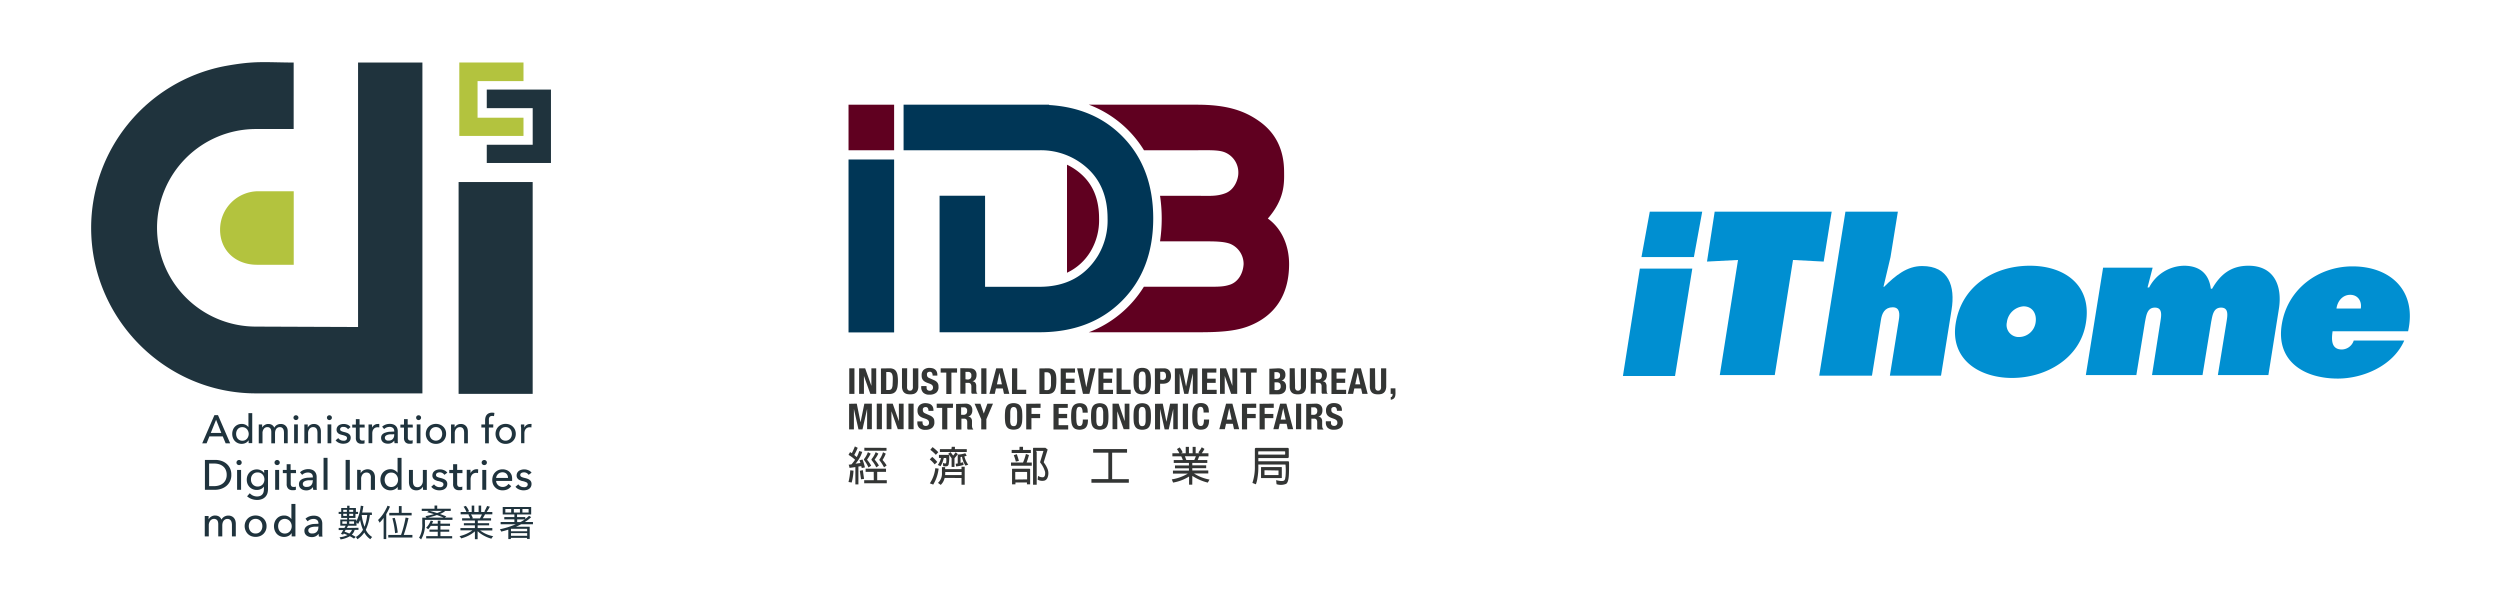
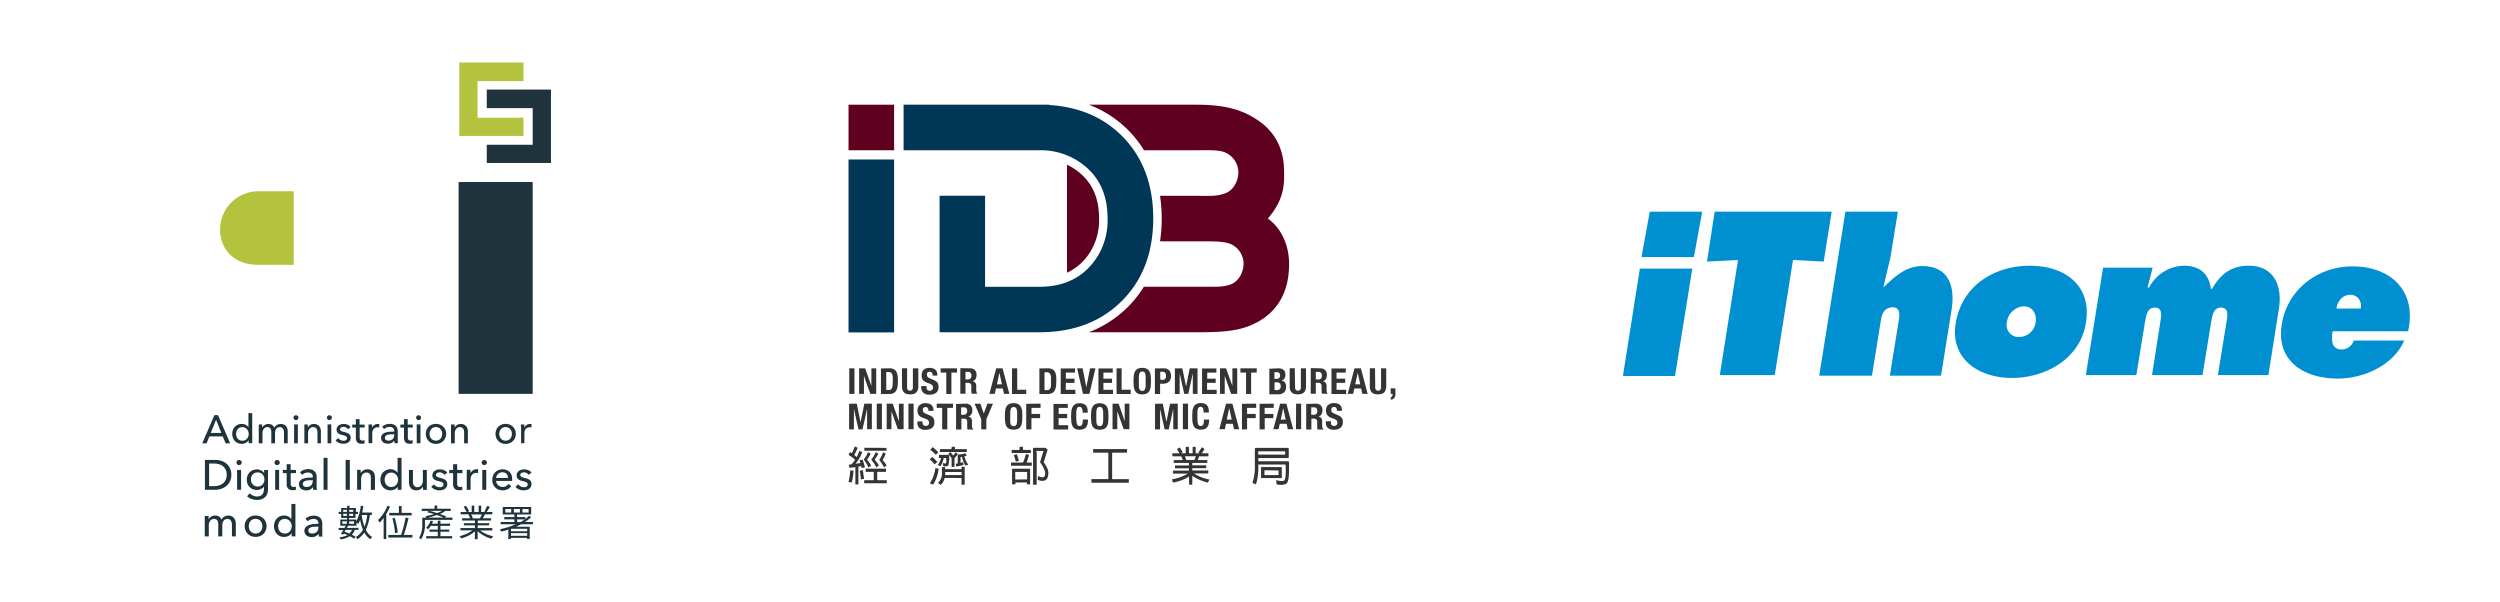
<svg xmlns="http://www.w3.org/2000/svg" id="Layer_1" data-name="Layer 1" viewBox="0 0 782 188.18">
  <rect x="265.42" y="49.89" width="14.26" height="54.09" style="fill:#003656" />
  <path d="M350.94,42.52q-8.82-8.82-22.77-9.67v-.1H282.64V47h42.47a21.54,21.54,0,0,1,14.8,5.42q6.55,5.78,6.54,15.93a21.48,21.48,0,0,1-3,11.62q-6,9.74-18.32,9.74h-17V61.22H293.9v42.71h31.22q16,0,25.8-9.8t9.81-25.82Q360.72,52.31,350.94,42.52Z" style="fill:#003656" />
  <path d="M341.17,78.57a19,19,0,0,0,2.62-10.21c0-6-1.85-10.58-5.64-13.93a18.93,18.93,0,0,0-4.39-2.91V85.31A17,17,0,0,0,341.17,78.57Z" style="fill:#600020" />
  <path d="M396.58,68.36c5.33-6.17,5.13-11,5.08-14.88-.07-6.53-2.51-11.73-7.52-15.38s-10.71-5.35-19.77-5.35H340.6A34.5,34.5,0,0,1,357.84,47h15.33c4.45,0,7.48-.15,9.49.48a6.79,6.79,0,0,1,4.69,6.64c0,2-1.22,5.33-4.17,6.37-2.73,1-5,.76-8.78.76H362.86a48.54,48.54,0,0,1,0,14.24H376c3.79,0,6.7,0,8.78.77A6.82,6.82,0,0,1,389,82.61c-.19,3.31-2,5.69-4.25,6.43s-3.67.66-10,.66H357.8a34.86,34.86,0,0,1-17.22,14.23h34.17c5.91,0,11.23-.21,15.54-1.8,8.76-3.27,12.94-10.18,12.94-19.55C403.22,77,401.05,71.57,396.58,68.36Z" style="fill:#600020" />
  <polygon points="279.68 47 279.68 32.75 279.55 32.75 277.23 32.75 265.42 32.75 265.42 47 279.55 47 279.68 47" style="fill:#600020" />
  <path d="M265.73,146.36a5.36,5.36,0,0,0-.26-1l.88-.11a17.19,17.19,0,0,0,1.12-1.43,10.94,10.94,0,0,0-2.05-1.53l.47-.87a4,4,0,0,1,.56.34,19.07,19.07,0,0,0,.95-2.12c.3.14.61.29.89.44a18.46,18.46,0,0,1-1.08,2.24l.78.66a10.84,10.84,0,0,0,.78-1.9l.94.27a10.29,10.29,0,0,1-2.11,3.69l1.55-.21c-.15-.43-.24-.71-.3-.85l.95-.24a16.32,16.32,0,0,1,.74,2.47l-1,.19c0-.19-.1-.39-.14-.59l-.89.12v5.6h-.95V146.1Zm1.25.86a17.8,17.8,0,0,1-.57,3.71l-1-.16a19.73,19.73,0,0,0,.55-3.66Zm3.3,2.57-.95.13-.38-2.66.94-.2Zm2.07-7.89a12.78,12.78,0,0,1-1.09,1.81.14.14,0,0,0,0,.15,10.18,10.18,0,0,1,1.24,1.81l-.84.55a12,12,0,0,0-1.15-2c-.25-.32-.33-.53-.23-.63a7.51,7.51,0,0,0,1.2-2.16Zm.95,5.69h-2.53v-1h6.38v1h-2.76v2.62h3v.95h-7.07v-.95h3Zm4-7.5V141h-6.93v-.94Zm-2.55,1.81a11.21,11.21,0,0,1-1.13,1.81v.11a10.57,10.57,0,0,1,1.3,1.8l-.82.58a9.64,9.64,0,0,0-1.26-2c-.24-.28-.31-.48-.19-.61a7.79,7.79,0,0,0,1.26-2.16Zm2.31,0a10.54,10.54,0,0,1-.95,1.9c-.05,0-.05.08,0,.15a9.83,9.83,0,0,1,1.23,1.65l-.82.59a12.81,12.81,0,0,0-1.18-1.9c-.25-.29-.33-.49-.23-.6a7.12,7.12,0,0,0,1.09-2.23Z" style="fill:#333534" />
  <path d="M291.6,142.91a10.86,10.86,0,0,1,1.58,1.6l-.82.75a9.75,9.75,0,0,0-1.53-1.55Zm2,3.67a12.09,12.09,0,0,1-1.69,5l-1.06-.39a10.53,10.53,0,0,0,1.71-4.74Zm-1.9-6.72a11.77,11.77,0,0,1,1.79,1.59l-.76.82A12.42,12.42,0,0,0,291,140.7Zm2,3.37v-.95h2.92a.35.35,0,0,1,.29.18v.07a11.34,11.34,0,0,1-.2,2.85,1,1,0,0,1-.37.41,2.47,2.47,0,0,1-1.32,0l-.07-1c.44.19.74.23.87.16a.29.29,0,0,0,.14-.17v-.07a4.06,4.06,0,0,0,0-1.39.13.13,0,0,0-.11-.06h-.64a7.89,7.89,0,0,1-1,2.56l-.86-.37a6.38,6.38,0,0,0,1-2.19Zm1.78,6.26a4.23,4.23,0,0,1-1.22,2.19l-.86-.63a3.93,3.93,0,0,0,1.24-3.16v-1.77h1v.63h5.12V146h1v5.63h-1v-2.11Zm2.22-9.73h1v.72h3.71v.9H294v-.9h3.61Zm3.1,7.88h-5.13v.25c0,.24,0,.47-.05.71h5.17Zm-4.2-5.69.71-.54s.3.38.83,1.09l.34-.41c.24-.32.39-.52.45-.62l.69.58c-.23.3-.58.74-1.06,1.3v2.71h-.9v-2.72a15.89,15.89,0,0,0-1.07-1.38Zm3.93,1s-.07,0-.07.09v1.76l.76-.21.2.82a10.37,10.37,0,0,1-2.34.49l-.15-.84.65-.09v-2.59c0-.12,0-.19.21-.2a8.42,8.42,0,0,0,2.16-.41l.44.79c-.24.08-.47.14-.72.2a7.1,7.1,0,0,0,1.2,2.6l-.88.28a7.41,7.41,0,0,1-1.07-2.75Z" style="fill:#333534" />
  <path d="M320.91,142l.95.33a23.92,23.92,0,0,1-.74,2.36h1.62v1h-6.5v-1H320A18,18,0,0,0,320.91,142Zm-2-2.25H320v1h2.45v.95h-6v-.95h2.43Zm-1.29,11.75h-1.05v-4.7a.15.15,0,0,1,.1-.17H322a.2.2,0,0,1,.23.21v4.65h-1v-.57h-3.59Zm.43-9.43a17.15,17.15,0,0,1,.65,2.11l-.95.2a15,15,0,0,0-.64-2Zm3.23,7.88v-2.19c0-.08-.05-.13-.15-.13h-3.42c-.1,0-.15,0-.14.15V150Zm3-8.66v10.34h-1.14V140.25c0-.13.07-.18.19-.18H327l.71.55-1.18,3.79a.39.39,0,0,0,0,.3,7.92,7.92,0,0,1,1.19,2.1,3.6,3.6,0,0,1-.17,2.84,1.56,1.56,0,0,1-.74.65,2.92,2.92,0,0,1-2.24-.27l.14-1.18a2.43,2.43,0,0,0,1.59.43c.49-.11.69-.66.61-1.64a8.1,8.1,0,0,0-1.45-2.85c-.1-.13-.13-.22-.11-.27l1-3.31v-.16h-2a.15.15,0,0,0-.2,0,.14.14,0,0,0,0,.2Z" style="fill:#333534" />
  <path d="M346.69,141.6h-4.75v-1.13h10.6v1.13h-4.66v8.28h5.22V151H341.4v-1.14h5.29Z" style="fill:#333534" />
  <path d="M372.94,151.6h-1v-2.55a13.55,13.55,0,0,1-5,1.9l-.4-1a13.88,13.88,0,0,0,5-1.8H366.9v-.95h5v-.71h-4.37v-.9h4.37v-.79h-4.75v-.9H370c-.18-.46-.35-.85-.5-1.16h-2.78v-.95h2.19a7.5,7.5,0,0,0-.77-1.31l.85-.53a7.25,7.25,0,0,1,.95,1.55l-.54.29h1.5v-2h1v2h1.16v-2H374v2h1.25l-.4-.29a8.49,8.49,0,0,0,1.05-1.6l.86.52a9.32,9.32,0,0,1-.87,1.37H378v.95h-2.9c-.14.39-.29.78-.46,1.16h3v.9h-4.69v.75h4.34v.9h-4.34v.71h5v.95h-4.46a13.54,13.54,0,0,0,4.85,1.9l-.54.95a15.37,15.37,0,0,1-4.84-2.11Zm.63-7.71c.21-.44.37-.82.5-1.17h-3.44c.15.35.29.73.45,1.17Z" style="fill:#333534" />
  <path d="M393.61,146.34a18.81,18.81,0,0,1-.29,3.26,8.89,8.89,0,0,1-.48,1.89l-1.09-.43a15.43,15.43,0,0,0,.77-5.18v-5.37a.38.38,0,0,1,.32-.42h9.87a.37.37,0,0,1,.42.31.21.21,0,0,1,0,.11v2.34a.39.39,0,0,1-.43.44h-9.09v1h9.2a.89.89,0,0,1,.23,0c.12.08.18.26.18.55,0,1.3,0,2.45-.05,3.45-.06,1.71-.35,2.72-.87,3.06a4.41,4.41,0,0,1-3,.11l-.13-1.27c1.34.34,2.18.37,2.54.08a1.28,1.28,0,0,0,.3-.59c0-.22.08-.44.1-.67a20,20,0,0,0,0-3.63.14.14,0,0,0-.13-.08H393.6Zm0-4.15h8.26A.15.15,0,0,0,402,142v-.64c0-.12-.06-.18-.17-.18h-8.09a.18.18,0,0,0-.17.15v.82Zm7.19,7.35h-6.21a.12.12,0,0,1-.14-.1v-3.2c0-.1.05-.15.14-.15h6.21a.14.14,0,0,1,.15.15v3.16C401,149.49,400.9,149.54,400.8,149.54Zm-5.27-2.45h0v1.5h4.33s.06,0,.06-.05v-1.37h-.06Z" style="fill:#333534" />
  <path d="M265.65,115.21h1.62v8h-1.62Z" style="fill:#333534" />
  <path d="M272.57,120.7h0v-5.49h1.51v8h-1.84l-2-5.62h0v5.62h-1.51v-8h1.89Z" style="fill:#333534" />
  <path d="M278.22,115.21a2.91,2.91,0,0,1,1.36.27,1.94,1.94,0,0,1,.79.79,3.33,3.33,0,0,1,.39,1.24,10.8,10.8,0,0,1,.11,1.61,12.55,12.55,0,0,1-.13,1.84,4,4,0,0,1-.44,1.29,2.13,2.13,0,0,1-.85.75,3.23,3.23,0,0,1-1.34.25h-2.55v-8ZM277.9,122a1.5,1.5,0,0,0,.69-.14,1,1,0,0,0,.41-.48,3,3,0,0,0,.2-.89c0-.37.05-.83.05-1.37a10.43,10.43,0,0,0,0-1.21,3.08,3.08,0,0,0-.19-.85,1,1,0,0,0-.41-.52,1.38,1.38,0,0,0-.74-.18h-.69V122Z" style="fill:#333534" />
  <path d="M283.73,120.81a5.23,5.23,0,0,0,0,.56,1.23,1.23,0,0,0,.16.44.71.71,0,0,0,.28.29,1,1,0,0,0,.47.1.93.93,0,0,0,.47-.1.71.71,0,0,0,.28-.29,1.46,1.46,0,0,0,.16-.44,5.23,5.23,0,0,0,0-.56v-5.6h1.7v5.6a3.18,3.18,0,0,1-.2,1.26,1.87,1.87,0,0,1-1.4,1.19,4.68,4.68,0,0,1-1.9,0,2,2,0,0,1-.81-.36,1.86,1.86,0,0,1-.58-.78,3.31,3.31,0,0,1-.22-1.32v-5.6h1.62Z" style="fill:#333534" />
  <path d="M289.85,121a2.92,2.92,0,0,0,0,.51,1,1,0,0,0,.17.38.78.78,0,0,0,.34.25,1.14,1.14,0,0,0,.52.09,1,1,0,0,0,.66-.25,1,1,0,0,0,.31-.74,1.48,1.48,0,0,0-.08-.46.9.9,0,0,0-.25-.36,1.6,1.6,0,0,0-.44-.29c-.18-.08-.41-.17-.68-.26a5.58,5.58,0,0,1-.95-.39,2.67,2.67,0,0,1-.66-.5,2,2,0,0,1-.39-.67,2.85,2.85,0,0,1-.11-.87,2.3,2.3,0,0,1,.65-1.78,2.74,2.74,0,0,1,1.82-.58,4.34,4.34,0,0,1,.95.12,2,2,0,0,1,.79.39,1.66,1.66,0,0,1,.51.66,2.37,2.37,0,0,1,.19,1v.23h-1.48a1.5,1.5,0,0,0-.21-.88.75.75,0,0,0-.67-.32,1.17,1.17,0,0,0-.45.09.72.72,0,0,0-.29.2.69.69,0,0,0-.14.3,1,1,0,0,0,0,.35,1.13,1.13,0,0,0,.16.62,1.35,1.35,0,0,0,.67.46l1.25.55a4.05,4.05,0,0,1,.76.42,2,2,0,0,1,.45.47,1.66,1.66,0,0,1,.25.56,2.54,2.54,0,0,1,.06.67,2.2,2.2,0,0,1-.74,1.9,3.25,3.25,0,0,1-2.05.58,2.65,2.65,0,0,1-1.95-.6,2.32,2.32,0,0,1-.66-1.8v-.29h1.62Z" style="fill:#333534" />
  <path d="M299.36,116.54H297.6v6.7H296v-6.7h-1.76v-1.33h5.13Z" style="fill:#333534" />
  <path d="M303.32,115.21a2.26,2.26,0,0,1,1.58.51,2,2,0,0,1,.56,1.56,2.53,2.53,0,0,1-.32,1.32,1.56,1.56,0,0,1-1,.66h0a1.48,1.48,0,0,1,.89.39,1.67,1.67,0,0,1,.34.95v1.08c0,.32,0,.64.08.95a.65.65,0,0,0,.28.47v.06H304a1.11,1.11,0,0,1-.16-.39,3.38,3.38,0,0,1,0-.45v-1.54a1.31,1.31,0,0,0-.24-.74.87.87,0,0,0-.71-.28H302v3.4h-1.61v-8Zm-.69,3.51a1.34,1.34,0,0,0,.89-.27,1.17,1.17,0,0,0,.32-1,1,1,0,0,0-.76-1.12.87.87,0,0,0-.36,0H302v2.31Z" style="fill:#333534" />
-   <path d="M306.94,115.21h1.62v8h-1.62Z" style="fill:#333534" />
  <path d="M313.61,115.21l2.12,8h-1.68l-.37-1.7h-2.14l-.38,1.7h-1.68l2.13-8Zm-.22,5-.77-3.61h0l-.78,3.61Z" style="fill:#333534" />
  <path d="M316.57,115.21h1.62v6.7H321v1.33h-4.46Z" style="fill:#333534" />
  <path d="M327.76,115.21a3,3,0,0,1,1.37.27,2.06,2.06,0,0,1,.84.79,3.58,3.58,0,0,1,.38,1.24,10.79,10.79,0,0,1,.07,1.61,11.31,11.31,0,0,1-.13,1.84,3.53,3.53,0,0,1-.44,1.29,2.17,2.17,0,0,1-.84.75,3.26,3.26,0,0,1-1.34.25h-2.55v-8Zm-.31,6.83a1.47,1.47,0,0,0,.69-.14,1,1,0,0,0,.41-.48,3,3,0,0,0,.2-.89V118a2.76,2.76,0,0,0-.19-.85,1,1,0,0,0-.42-.52,1.32,1.32,0,0,0-.73-.18h-.69V122Z" style="fill:#333534" />
  <path d="M336.25,116.54H333.4v1.9h2.71v1.32h-2.73v2.16h3v1.33h-4.59v-8h4.48Z" style="fill:#333534" />
  <path d="M339.79,121.15h0l1.19-5.94h1.68l-1.9,8h-2l-1.84-8h1.73Z" style="fill:#333534" />
  <path d="M348.06,116.54h-2.91v1.9h2.7v1.32h-2.7v2.16h3v1.33h-4.56v-8h4.49Z" style="fill:#333534" />
  <path d="M349.26,115.21h1.59v6.7h2.84v1.33h-4.43Z" style="fill:#333534" />
  <path d="M354.64,117.54a3.58,3.58,0,0,1,.38-1.32,2.12,2.12,0,0,1,.82-.86,3.65,3.65,0,0,1,2.9,0,2.08,2.08,0,0,1,.83.86,3.83,3.83,0,0,1,.37,1.32,17.25,17.25,0,0,1,0,3.37,3.72,3.72,0,0,1-.37,1.31,1.9,1.9,0,0,1-.83.85,3.74,3.74,0,0,1-2.9,0,2,2,0,0,1-.82-.85,3.53,3.53,0,0,1-.38-1.31A19,19,0,0,1,354.64,117.54Zm1.58,3.06a3.44,3.44,0,0,0,.16,1,1.11,1.11,0,0,0,.33.52.93.93,0,0,0,.58.16.91.91,0,0,0,.58-.16,1.13,1.13,0,0,0,.34-.52,3.84,3.84,0,0,0,.15-1v-2.74a3.84,3.84,0,0,0-.15-1,.92.92,0,0,0-.34-.52.94.94,0,0,0-.57-.12.92.92,0,0,0-.58.17,1,1,0,0,0-.33.52,3.44,3.44,0,0,0-.16,1v1.37c0,.54,0,.94,0,1.32Z" style="fill:#333534" />
  <path d="M364.13,115.21a2.34,2.34,0,0,1,1,.21,1.82,1.82,0,0,1,.68.55,2,2,0,0,1,.37.77,3.22,3.22,0,0,1,.12.88,3,3,0,0,1-.19,1.08,2.07,2.07,0,0,1-.52.75,2.24,2.24,0,0,1-.8.44,3.69,3.69,0,0,1-1.05.14h-.86v3.21h-1.63v-8Zm-.49,3.63a1,1,0,0,0,.78-.29,1.18,1.18,0,0,0,.29-1,1.45,1.45,0,0,0-.25-.95,1.05,1.05,0,0,0-.87-.31h-.67v2.44Z" style="fill:#333534" />
  <path d="M369.83,115.21,371,120.9h0l1.15-5.69h2.44v8h-1.48v-6.41h0l-1.42,6.41h-1.26L369,116.83h0v6.41H367.5v-8Z" style="fill:#333534" />
  <path d="M380.47,116.54h-2.85v1.9h2.65v1.32h-2.7v2.16h3v1.33H376v-8h4.49Z" style="fill:#333534" />
  <path d="M385.49,120.7h0v-5.49H387v8h-1.9l-2-5.62h0v5.62h-1.48v-8h1.89Z" style="fill:#333534" />
  <path d="M393.09,116.54h-1.74v6.7h-1.59v-6.7H388v-1.33h5.12Z" style="fill:#333534" />
  <path d="M399.76,115.21a3.79,3.79,0,0,1,.95.1,1.89,1.89,0,0,1,.73.34,1.61,1.61,0,0,1,.47.63,2.39,2.39,0,0,1,.17,1,1.9,1.9,0,0,1-.3,1.11,1.56,1.56,0,0,1-.95.65h0a1.56,1.56,0,0,1,1.07.57,2,2,0,0,1,.39,1.29,3.39,3.39,0,0,1-.12,1,1.86,1.86,0,0,1-.42.75,2.4,2.4,0,0,1-.78.51,3.41,3.41,0,0,1-1.19.19h-2.73v-8Zm-.62,3.29a1.54,1.54,0,0,0,.95-.24.94.94,0,0,0,.31-.81,1,1,0,0,0-.28-.81,1.44,1.44,0,0,0-.9-.24h-.58v2.1Zm.16,3.54a1.6,1.6,0,0,0,.95-.25,1.14,1.14,0,0,0,.35-1,1.6,1.6,0,0,0-.09-.58.81.81,0,0,0-.26-.37.91.91,0,0,0-.38-.19,2.2,2.2,0,0,0-.5-.06h-.7v2.41Z" style="fill:#333534" />
  <path d="M405.1,120.81a5.23,5.23,0,0,0,0,.56,1.21,1.21,0,0,0,.15.44.86.86,0,0,0,.28.29,1,1,0,0,0,.48.1.91.91,0,0,0,.46-.1.83.83,0,0,0,.3-.29,1.41,1.41,0,0,0,.14-.44,2.62,2.62,0,0,0,0-.56v-5.6h1.61v5.6a3.18,3.18,0,0,1-.21,1.26,2.17,2.17,0,0,1-.57.8,2.12,2.12,0,0,1-.83.39,4.68,4.68,0,0,1-1.9,0,1.82,1.82,0,0,1-1.39-1.14,3.69,3.69,0,0,1-.21-1.32v-5.6H405Z" style="fill:#333534" />
  <path d="M412.9,115.21a2.28,2.28,0,0,1,1.58.51,2,2,0,0,1,.56,1.56,2.54,2.54,0,0,1-.33,1.32,1.52,1.52,0,0,1-1,.66h0a1.5,1.5,0,0,1,.89.39,1.93,1.93,0,0,1,.35.95v1.08a7.45,7.45,0,0,0,.08.95.62.62,0,0,0,.28.47v.06h-1.75a.9.9,0,0,1-.16-.39v-2a1.21,1.21,0,0,0-.24-.74.88.88,0,0,0-.72-.28h-.86v3.4H410v-8Zm-.7,3.51a1.35,1.35,0,0,0,.95-.27,1.21,1.21,0,0,0,.32-1,1,1,0,0,0-.75-1.12,1,1,0,0,0-.38,0h-.76v2.31Z" style="fill:#333534" />
  <path d="M420.92,116.54h-2.85v1.9h2.7v1.32h-2.7v2.16h3v1.33h-4.59v-8H421Z" style="fill:#333534" />
  <path d="M425.69,115.21l2.12,8h-1.68l-.38-1.7h-2.12l-.37,1.7h-1.69l2.12-8Zm-.21,5-.78-3.61h0l-.78,3.61Z" style="fill:#333534" />
  <path d="M430.17,120.81a5.23,5.23,0,0,0,0,.56,1.46,1.46,0,0,0,.16.44.74.74,0,0,0,.29.29.91.91,0,0,0,.46.1,1,1,0,0,0,.47-.1.81.81,0,0,0,.29-.29,1.43,1.43,0,0,0,.15-.44,5.23,5.23,0,0,0,0-.56v-5.6h1.62v5.6a3.19,3.19,0,0,1-.22,1.26,1.88,1.88,0,0,1-1.39,1.19,4.68,4.68,0,0,1-1.9,0,2.12,2.12,0,0,1-.83-.36,2,2,0,0,1-.57-.78,3.49,3.49,0,0,1-.22-1.32v-5.6h1.63Z" style="fill:#333534" />
  <path d="M436.51,122.92a4.21,4.21,0,0,1-.06.79,1.69,1.69,0,0,1-.23.65,1.41,1.41,0,0,1-.46.45,1.68,1.68,0,0,1-.73.22v-.79a.62.62,0,0,0,.44-.31,1.18,1.18,0,0,0,.14-.58v-.14H435v-1.73h1.48Z" style="fill:#333534" />
  <path d="M268,126.26l1.14,5.69h.07l1.16-5.69h2.35v8h-1.49V127.9h0l-1.44,6.41h-1.26l-1.43-6.41h0v6.41H265.6v-8Z" style="fill:#333534" />
  <path d="M274.25,126.26h1.61v8h-1.61Z" style="fill:#333534" />
  <path d="M281.17,131.75h0v-5.49h1.48v8h-1.81l-2-5.62h0v5.62h-1.49v-8h1.89Z" style="fill:#333534" />
  <path d="M284.16,126.26h1.62v8h-1.62Z" style="fill:#333534" />
  <path d="M288.56,132a2.94,2.94,0,0,0,.05.51.81.81,0,0,0,.17.39.9.9,0,0,0,.33.25,1.37,1.37,0,0,0,.53.08,1,1,0,0,0,.66-.24.91.91,0,0,0,.3-.74,1.25,1.25,0,0,0-.07-.47,1.21,1.21,0,0,0-.24-.35,1.9,1.9,0,0,0-.44-.3c-.19-.08-.42-.17-.69-.26a5.58,5.58,0,0,1-1-.39,2.9,2.9,0,0,1-.66-.49,1.94,1.94,0,0,1-.38-.67,2.58,2.58,0,0,1-.12-.87,2.25,2.25,0,0,1,.67-1.75,2.71,2.71,0,0,1,1.82-.59,3.76,3.76,0,0,1,1,.13,1.87,1.87,0,0,1,.79.38,1.76,1.76,0,0,1,.51.67,2.37,2.37,0,0,1,.19,1v.23h-1.56a1.54,1.54,0,0,0-.2-.89.75.75,0,0,0-.67-.3,1,1,0,0,0-.45.08.58.58,0,0,0-.28.21.54.54,0,0,0-.15.29,1,1,0,0,0,0,.35,1.16,1.16,0,0,0,.16.63,1.5,1.5,0,0,0,.67.46l1.24.54a3.51,3.51,0,0,1,.76.42,2.37,2.37,0,0,1,.47.48,1.36,1.36,0,0,1,.24.55,3,3,0,0,1,.06.67,2.17,2.17,0,0,1-.73,1.85,3.25,3.25,0,0,1-2,.58,2.68,2.68,0,0,1-2-.6,2.24,2.24,0,0,1-.59-1.71v-.32h1.61Z" style="fill:#333534" />
  <path d="M298.07,127.58h-1.75v6.73h-1.61v-6.73H293v-1.32h5.12Z" style="fill:#333534" />
  <path d="M302,126.26a2.26,2.26,0,0,1,1.58.51,2,2,0,0,1,.56,1.56,2.33,2.33,0,0,1-.33,1.31,1.49,1.49,0,0,1-1,.66h0a1.49,1.49,0,0,1,.89.4,1.62,1.62,0,0,1,.34,1v1.07a3.36,3.36,0,0,0,.07.95.62.62,0,0,0,.29.46v.18h-1.69a1,1,0,0,1-.16-.39,3.53,3.53,0,0,1,0-.46l0-1.54a1.32,1.32,0,0,0-.23-.74.89.89,0,0,0-.72-.27h-.87v3.4h-1.67v-8Zm-.69,3.5a1.3,1.3,0,0,0,.89-.28,1.14,1.14,0,0,0,.31-.95.94.94,0,0,0-.75-1.11,1.15,1.15,0,0,0-.37,0h-.75v2.32Z" style="fill:#333534" />
  <path d="M307.73,129.36h0l1.13-3.1h1.75l-2.08,4.87v3.18h-1.6v-3.16l-2.08-4.86h1.82Z" style="fill:#333534" />
  <path d="M314.4,128.61a3.73,3.73,0,0,1,.38-1.35,2,2,0,0,1,.82-.85,3.52,3.52,0,0,1,2.91,0,2,2,0,0,1,.82.85,3.85,3.85,0,0,1,.38,1.32,19,19,0,0,1,0,3.37,3.78,3.78,0,0,1-.38,1.32,2,2,0,0,1-.82.84,3.77,3.77,0,0,1-2.91,0,2,2,0,0,1-.82-.84,3.77,3.77,0,0,1-.37-1.32,17.25,17.25,0,0,1,0-3.37Zm1.58,3.07a3.43,3.43,0,0,0,.15.95.93.93,0,0,0,.34.51,1,1,0,0,0,.58.16.86.86,0,0,0,.95-.67,3.86,3.86,0,0,0,.16-.95v-2.76A3.86,3.86,0,0,0,318,128a1.05,1.05,0,0,0-.34-.52,1,1,0,0,0-.57-.16.91.91,0,0,0-.58.16,1.07,1.07,0,0,0-.35.52,3.84,3.84,0,0,0-.15.95v1.37c0,.53-.06,1,0,1.36Z" style="fill:#333534" />
  <path d="M325.49,126.26v1.32h-2.84v1.89h2.7v1.33h-2.72v3.51H321v-8Z" style="fill:#333534" />
  <path d="M334,127.58h-2.85v1.89h2.65v1.33h-2.67V133h3v1.35h-4.6v-8H334Z" style="fill:#333534" />
  <path d="M338.38,127.66a.79.79,0,0,0-.76-.4.75.75,0,0,0-.5.16,1,1,0,0,0-.3.53,4.29,4.29,0,0,0-.16,1v1.44a12,12,0,0,0,.06,1.47,3.22,3.22,0,0,0,.19.87.75.75,0,0,0,.34.42.84.84,0,0,0,.44.1,1.08,1.08,0,0,0,.4-.06.84.84,0,0,0,.32-.3,1.94,1.94,0,0,0,.22-.61,6.23,6.23,0,0,0,.08-1.06h1.61a8.52,8.52,0,0,1-.09,1.24,2.86,2.86,0,0,1-.38,1,1.86,1.86,0,0,1-.78.69,3.64,3.64,0,0,1-2.75,0,2,2,0,0,1-.82-.84,3.77,3.77,0,0,1-.37-1.32,15.82,15.82,0,0,1,0-3.37,3.83,3.83,0,0,1,.37-1.32,2,2,0,0,1,.82-.85,2.93,2.93,0,0,1,1.45-.32,2.78,2.78,0,0,1,1.36.29,1.77,1.77,0,0,1,.75.71,2.67,2.67,0,0,1,.32,1c0,.32.05.63.05.95h-1.61A3,3,0,0,0,338.38,127.66Z" style="fill:#333534" />
  <path d="M341.35,128.61a4,4,0,0,1,.37-1.32,2.06,2.06,0,0,1,.83-.85,3.49,3.49,0,0,1,2.9,0,2,2,0,0,1,.83.85,3.77,3.77,0,0,1,.37,1.32,17.25,17.25,0,0,1,0,3.37,3.77,3.77,0,0,1-.37,1.32,1.85,1.85,0,0,1-.83.83,3.65,3.65,0,0,1-2.9,0,2,2,0,0,1-.83-.83,4,4,0,0,1-.37-1.32A17.25,17.25,0,0,1,341.35,128.61Zm1.58,3.07a4.37,4.37,0,0,0,.15.95,1.1,1.1,0,0,0,.34.51,1,1,0,0,0,.58.16,1,1,0,0,0,.58-.16.91.91,0,0,0,.33-.51,3.87,3.87,0,0,0,.17-.95v-2.76a3.87,3.87,0,0,0-.17-.95.94.94,0,0,0-.33-.52,1,1,0,0,0-.58-.16,1,1,0,0,0-.58.16,1.13,1.13,0,0,0-.34.52,4.37,4.37,0,0,0-.15.95v1.37c0,.53,0,1,0,1.36Z" style="fill:#333534" />
  <path d="M351.8,131.75h0v-5.49h1.48v8h-1.79l-2-5.62h0v5.62H348v-8h1.9Z" style="fill:#333534" />
-   <path d="M354.64,128.61a3.58,3.58,0,0,1,.38-1.32,2.1,2.1,0,0,1,.82-.85,3.49,3.49,0,0,1,2.9,0,2,2,0,0,1,.83.85,3.77,3.77,0,0,1,.37,1.32,17.25,17.25,0,0,1,0,3.37,3.77,3.77,0,0,1-.37,1.32,1.85,1.85,0,0,1-.83.83,3.65,3.65,0,0,1-2.9,0,2,2,0,0,1-.82-.83,3.58,3.58,0,0,1-.38-1.32A19,19,0,0,1,354.64,128.61Zm1.58,3.07a3.44,3.44,0,0,0,.16.95,1,1,0,0,0,.33.51,1,1,0,0,0,.58.16,1,1,0,0,0,.58-.16,1,1,0,0,0,.34-.51,3.84,3.84,0,0,0,.15-.95v-2.76a3.84,3.84,0,0,0-.15-.95,1.13,1.13,0,0,0-.34-.52.91.91,0,0,0-.58-.16,1,1,0,0,0-.58.16,1,1,0,0,0-.33.52,3.44,3.44,0,0,0-.16.95v1.37c0,.53,0,1,0,1.36Z" style="fill:#333534" />
  <path d="M363.71,126.26l1.15,5.69h0l1.15-5.69h2.4v8H367V127.9h0l-1.42,6.41H364.3l-1.43-6.41h0v6.41h-1.58v-8Z" style="fill:#333534" />
  <path d="M370,126.26h1.62v8H370Z" style="fill:#333534" />
  <path d="M376.27,127.66a.79.79,0,0,0-.76-.4.75.75,0,0,0-.5.16,1.1,1.1,0,0,0-.31.53,3.77,3.77,0,0,0-.15,1v1.44a12.58,12.58,0,0,0,.05,1.47,3.67,3.67,0,0,0,.2.87.84.84,0,0,0,.32.42.93.93,0,0,0,.46.1,1.08,1.08,0,0,0,.4-.06.84.84,0,0,0,.32-.3,1.7,1.7,0,0,0,.21-.61,5.35,5.35,0,0,0,.08-1.06h1.62a7.32,7.32,0,0,1-.1,1.24,2.86,2.86,0,0,1-.38,1,2,2,0,0,1-.77.69,3.07,3.07,0,0,1-1.3.24,2.91,2.91,0,0,1-1.45-.29,2,2,0,0,1-.82-.84,3.58,3.58,0,0,1-.38-1.32,19,19,0,0,1,0-3.37,3.64,3.64,0,0,1,.38-1.32,1.87,1.87,0,0,1,.82-.85,2.82,2.82,0,0,1,1.45-.31,2.67,2.67,0,0,1,1.36.28,1.77,1.77,0,0,1,.75.71,2.53,2.53,0,0,1,.31,1,7.57,7.57,0,0,1,.06.95h-1.67A3,3,0,0,0,376.27,127.66Z" style="fill:#333534" />
  <path d="M385.49,126.26l2.13,8H386l-.37-1.7h-2.13l-.37,1.7H381.4l2.12-8Zm-.21,5-.78-3.61h0l-.78,3.61Z" style="fill:#333534" />
  <path d="M392.94,126.26v1.32h-2.85v1.89h2.7v1.33h-2.7v3.51h-1.61v-8Z" style="fill:#333534" />
  <path d="M398.43,126.26v1.32h-2.85v1.89h2.72v1.33h-2.69v3.51H394v-8Z" style="fill:#333534" />
  <path d="M402.37,126.26l2.14,8h-1.69l-.37-1.7h-2.14l-.37,1.7H398.3l2.13-8Zm-.2,5-.78-3.61h0l-.78,3.61Z" style="fill:#333534" />
  <path d="M405.42,126.26H407v8h-1.62Z" style="fill:#333534" />
  <path d="M411.51,126.26a2.2,2.2,0,0,1,1.58.51,2,2,0,0,1,.56,1.56,2.41,2.41,0,0,1-.32,1.31,1.48,1.48,0,0,1-1,.66h0a1.49,1.49,0,0,1,.89.4,1.56,1.56,0,0,1,.35,1v1.07c0,.32,0,.63.07.95a.61.61,0,0,0,.3.46v.18h-1.76a1,1,0,0,1-.16-.39,3.53,3.53,0,0,1,0-.46v-1.54a1.33,1.33,0,0,0-.24-.74.84.84,0,0,0-.72-.27h-.86v3.4h-1.62v-8Zm-.69,3.5a1.33,1.33,0,0,0,.9-.28,1.18,1.18,0,0,0,.32-.95,1,1,0,0,0-.76-1.11,1.09,1.09,0,0,0-.36,0h-.77v2.32Z" style="fill:#333534" />
  <path d="M416.34,132a2.19,2.19,0,0,0,0,.51,1.11,1.11,0,0,0,.16.39,1,1,0,0,0,.34.25,1.29,1.29,0,0,0,.52.08,1,1,0,0,0,.67-.24.91.91,0,0,0,.3-.74,1.49,1.49,0,0,0-.07-.47.94.94,0,0,0-.25-.35,1.9,1.9,0,0,0-.44-.3c-.18-.08-.41-.17-.68-.26a5.94,5.94,0,0,1-.95-.39,2.85,2.85,0,0,1-.65-.49,2,2,0,0,1-.39-.67,2.58,2.58,0,0,1-.12-.87,2.24,2.24,0,0,1,.66-1.78,2.67,2.67,0,0,1,1.82-.58,3.34,3.34,0,0,1,1,.12,2.07,2.07,0,0,1,.79.38,1.76,1.76,0,0,1,.51.67,2.41,2.41,0,0,1,.19,1v.23h-1.56a1.59,1.59,0,0,0-.2-.88.76.76,0,0,0-.67-.31,1.16,1.16,0,0,0-.45.08.86.86,0,0,0-.29.21.61.61,0,0,0-.14.29,1,1,0,0,0,0,.35,1.15,1.15,0,0,0,.15.63,1.47,1.47,0,0,0,.67.46l1.26.55a4.56,4.56,0,0,1,.75.41,1.91,1.91,0,0,1,.46.48,1.38,1.38,0,0,1,.25.55,3.79,3.79,0,0,1,.06.67,2.17,2.17,0,0,1-.74,1.85,3.18,3.18,0,0,1-2,.58,2.69,2.69,0,0,1-2-.6,2.26,2.26,0,0,1-.58-1.7v-.33h1.59Z" style="fill:#333534" />
-   <path d="M49.12,71.26A30.94,30.94,0,0,1,80,40.36l11.86,0V19.57c-9.48-.06-12.13-.64-21.89,1.17a1.36,1.36,0,0,1-.29.06A51.58,51.58,0,0,0,28.51,71.26c0,28.41,23.15,51.79,51.56,51.79h52.06V19.57H112v82.72l-32-.13A30.93,30.93,0,0,1,49.12,71.26Z" style="fill:#1f333d" />
  <path d="M64.62,138.67H63.25l3.82-8.81h1.12L72,138.67H70.58l-.9-2.16H65.5Zm1.31-3.24h3.3l-1.64-4.13Z" style="fill:#1f333d" />
  <path d="M77.74,137.74a2.19,2.19,0,0,1-.91.82,2.86,2.86,0,0,1-1.21.28,2.92,2.92,0,0,1-1.24-.25,2.81,2.81,0,0,1-.93-.66,3,3,0,0,1-.6-1,3.51,3.51,0,0,1-.21-1.22,3.46,3.46,0,0,1,.21-1.21,2.79,2.79,0,0,1,.61-1,2.75,2.75,0,0,1,.94-.66,2.92,2.92,0,0,1,1.2-.23,2.53,2.53,0,0,1,2.11,1h0v-4.39H78.9v9.4H77.77v-.93Zm-3.88-2a2.34,2.34,0,0,0,.13.79,1.85,1.85,0,0,0,1,1.16,2.06,2.06,0,0,0,1.66,0,2,2,0,0,0,1-1.14,2.24,2.24,0,0,0,.15-.81,2.38,2.38,0,0,0-.55-1.49,2.08,2.08,0,0,0-.63-.47,2.11,2.11,0,0,0-1.66,0,1.78,1.78,0,0,0-.61.47,1.92,1.92,0,0,0-.37.69A2.34,2.34,0,0,0,73.86,135.72Z" style="fill:#1f333d" />
  <path d="M82.8,132.94a2,2,0,0,1,1.16-.32,2.16,2.16,0,0,1,1.08.27,1.78,1.78,0,0,1,.75.91,2.1,2.1,0,0,1,.84-.88,2.32,2.32,0,0,1,1.17-.3,2.26,2.26,0,0,1,1,.19,2,2,0,0,1,1.09,1.27A3.14,3.14,0,0,1,90,135v3.65H88.83V135.4a3.66,3.66,0,0,0-.06-.68,1.61,1.61,0,0,0-.21-.57,1.18,1.18,0,0,0-.4-.4,1.24,1.24,0,0,0-.64-.15,1.25,1.25,0,0,0-.68.17,1.39,1.39,0,0,0-.47.43,2,2,0,0,0-.26.61,3.08,3.08,0,0,0-.08.68v3.18H84.86v-3.5a3.1,3.1,0,0,0-.06-.64,1.28,1.28,0,0,0-.21-.49,1,1,0,0,0-.39-.32,1.28,1.28,0,0,0-.58-.12,1.33,1.33,0,0,0-1.08.53,2.14,2.14,0,0,0-.43,1.41v3.13H80.94v-4.62c0-.16,0-.36,0-.61s0-.47,0-.66H82c0,.15,0,.31,0,.5s0,.34,0,.47h0A2,2,0,0,1,82.8,132.94Z" style="fill:#1f333d" />
  <path d="M93.35,130.65a.7.7,0,0,1-.23.53.79.79,0,0,1-1.09,0,.72.72,0,0,1-.23-.53.77.77,0,0,1,.77-.76.75.75,0,0,1,.55.22A.71.71,0,0,1,93.35,130.65Zm-.19,8H92v-5.89h1.17Z" style="fill:#1f333d" />
  <path d="M96.26,132.78c0,.15,0,.31,0,.5s0,.34,0,.47h0a1.43,1.43,0,0,1,.3-.44,2.61,2.61,0,0,1,.44-.37,2.48,2.48,0,0,1,.55-.24,2.15,2.15,0,0,1,.62-.08,2.33,2.33,0,0,1,1,.19,1.95,1.95,0,0,1,1.08,1.27,3.14,3.14,0,0,1,.13.94v3.65H99.3V135.4a3.66,3.66,0,0,0-.06-.68,1.61,1.61,0,0,0-.21-.57,1.05,1.05,0,0,0-.41-.4,1.33,1.33,0,0,0-.67-.15,1.41,1.41,0,0,0-1.14.53,2.14,2.14,0,0,0-.44,1.41v3.13H95.2v-4.62c0-.16,0-.36,0-.61s0-.47,0-.66Z" style="fill:#1f333d" />
  <path d="M103.81,130.65a.67.67,0,0,1-.23.53.74.74,0,0,1-.55.22.77.77,0,0,1-.54-.22.71.71,0,0,1-.22-.53.7.7,0,0,1,.22-.54.79.79,0,0,1,1.09,0A.68.68,0,0,1,103.81,130.65Zm-.18,8h-1.17v-5.89h1.17Z" style="fill:#1f333d" />
  <path d="M108.85,134.27a1.51,1.51,0,0,0-.56-.53,1.57,1.57,0,0,0-.81-.2,1.87,1.87,0,0,0-.4,0,1,1,0,0,0-.35.14.79.79,0,0,0-.25.23.69.69,0,0,0-.09.36.58.58,0,0,0,.33.55,4.24,4.24,0,0,0,1,.33,8.16,8.16,0,0,1,.79.24,2.16,2.16,0,0,1,.62.34,1.51,1.51,0,0,1,.42.49,1.44,1.44,0,0,1,.15.67,1.86,1.86,0,0,1-.2.89,1.76,1.76,0,0,1-.53.59,2.32,2.32,0,0,1-.75.33,4.14,4.14,0,0,1-.87.1,3.48,3.48,0,0,1-1.31-.26,2.59,2.59,0,0,1-1.07-.8l.84-.71a1.75,1.75,0,0,0,.65.58,1.79,1.79,0,0,0,.91.24,2,2,0,0,0,.43,0,1.26,1.26,0,0,0,.38-.15.65.65,0,0,0,.26-.26.71.71,0,0,0,.1-.41.66.66,0,0,0-.39-.61,5.55,5.55,0,0,0-1.15-.37l-.6-.18a2.12,2.12,0,0,1-.56-.29,1.52,1.52,0,0,1-.4-.47,1.35,1.35,0,0,1-.16-.69,1.63,1.63,0,0,1,.2-.82,1.67,1.67,0,0,1,.5-.56,2.3,2.3,0,0,1,.71-.32,3.18,3.18,0,0,1,.82-.1,3.28,3.28,0,0,1,1.23.24,2.07,2.07,0,0,1,.91.73Z" style="fill:#1f333d" />
  <path d="M114.08,133.73h-1.57v3.07a1.17,1.17,0,0,0,.2.76.76.76,0,0,0,.63.23l.35,0a1.51,1.51,0,0,0,.34-.11l0,1a3.23,3.23,0,0,1-.47.12,3.08,3.08,0,0,1-.53,0,1.69,1.69,0,0,1-1.28-.46,1.92,1.92,0,0,1-.44-1.38v-3.2h-1.13v-.95h1.13v-1.7h1.16v1.7h1.57Z" style="fill:#1f333d" />
  <path d="M115.27,133.44c0-.25,0-.47,0-.66h1.11c0,.15,0,.32,0,.51s0,.36,0,.48h0a2.05,2.05,0,0,1,.73-.84,1.91,1.91,0,0,1,1.07-.31,2,2,0,0,1,.46,0l0,1.09a2.2,2.2,0,0,0-.53-.06,1.64,1.64,0,0,0-.73.15,1.42,1.42,0,0,0-.52.42,1.71,1.71,0,0,0-.31.6,2.84,2.84,0,0,0-.1.72v3.09h-1.17v-4.62C115.28,133.89,115.28,133.69,115.27,133.44Z" style="fill:#1f333d" />
  <path d="M123.3,134.85a1.16,1.16,0,0,0-.4-1,1.67,1.67,0,0,0-1.06-.32,2.5,2.5,0,0,0-.94.19,2.47,2.47,0,0,0-.74.5l-.62-.75a3.15,3.15,0,0,1,1.06-.65,3.76,3.76,0,0,1,1.35-.23,3.11,3.11,0,0,1,1.11.18,2,2,0,0,1,.76.49,2,2,0,0,1,.45.73,2.71,2.71,0,0,1,.15.91v2.58c0,.19,0,.4,0,.62a2.45,2.45,0,0,0,.07.54h-1.06a3.44,3.44,0,0,1-.1-.84h0a2.35,2.35,0,0,1-.81.73,2.41,2.41,0,0,1-1.17.26,3.23,3.23,0,0,1-.73-.09,2.13,2.13,0,0,1-.69-.3,1.72,1.72,0,0,1-.51-.56,1.66,1.66,0,0,1-.21-.86,1.52,1.52,0,0,1,.36-1.07,2.23,2.23,0,0,1,1-.59,5.14,5.14,0,0,1,1.32-.27c.49,0,1-.06,1.48-.06Zm-.29,1c-.29,0-.59,0-.9,0a3.67,3.67,0,0,0-.85.15,1.49,1.49,0,0,0-.62.34.72.72,0,0,0-.25.59.84.84,0,0,0,.1.44.93.93,0,0,0,.28.28,1.11,1.11,0,0,0,.39.16,2,2,0,0,0,.43,0,1.62,1.62,0,0,0,1.27-.49,1.81,1.81,0,0,0,.44-1.24v-.31Z" style="fill:#1f333d" />
  <path d="M129.13,133.73h-1.56v3.07a1.12,1.12,0,0,0,.2.76.76.76,0,0,0,.63.23l.35,0a1.42,1.42,0,0,0,.33-.11l0,1a2.8,2.8,0,0,1-.46.12,3.08,3.08,0,0,1-.53,0,1.69,1.69,0,0,1-1.28-.46,1.92,1.92,0,0,1-.44-1.38v-3.2h-1.13v-.95h1.13v-1.7h1.16v1.7h1.56Z" style="fill:#1f333d" />
  <path d="M131.71,130.65a.7.7,0,0,1-.23.53.74.74,0,0,1-.55.22.77.77,0,0,1-.54-.22.71.71,0,0,1-.22-.53.7.7,0,0,1,.22-.54.79.79,0,0,1,1.09,0A.71.71,0,0,1,131.71,130.65Zm-.19,8h-1.17v-5.89h1.17Z" style="fill:#1f333d" />
  <path d="M139.54,135.71a3,3,0,0,1-.25,1.26,2.94,2.94,0,0,1-.67,1,3,3,0,0,1-1,.65,3.57,3.57,0,0,1-2.52,0,3,3,0,0,1-1-.65,2.94,2.94,0,0,1-.67-1,3.4,3.4,0,0,1,0-2.51,2.86,2.86,0,0,1,.67-1,2.81,2.81,0,0,1,1-.64,3.57,3.57,0,0,1,2.52,0,3,3,0,0,1,1.68,1.61A3,3,0,0,1,139.54,135.71Zm-1.22,0a2.75,2.75,0,0,0-.13-.81,2.2,2.2,0,0,0-.38-.67,1.92,1.92,0,0,0-.62-.47,2.19,2.19,0,0,0-1.69,0,1.92,1.92,0,0,0-.62.47,2.2,2.2,0,0,0-.38.67,2.59,2.59,0,0,0,0,1.62,2.38,2.38,0,0,0,.38.68,2,2,0,0,0,2.93,0,2.38,2.38,0,0,0,.38-.68A2.75,2.75,0,0,0,138.32,135.72Z" style="fill:#1f333d" />
  <path d="M142.21,132.78c0,.15,0,.31,0,.5s0,.34,0,.47h0a1.63,1.63,0,0,1,.3-.44,2.34,2.34,0,0,1,.45-.37,2.21,2.21,0,0,1,.54-.24,2.18,2.18,0,0,1,.63-.08,2.26,2.26,0,0,1,1,.19,2,2,0,0,1,1.09,1.27,3.5,3.5,0,0,1,.13.94v3.65h-1.17V135.4a3.66,3.66,0,0,0-.06-.68,1.43,1.43,0,0,0-.2-.57,1.12,1.12,0,0,0-.41-.4,1.52,1.52,0,0,0-1.81.38,2.09,2.09,0,0,0-.45,1.41v3.13h-1.17v-4.62c0-.16,0-.36,0-.61s0-.47,0-.66Z" style="fill:#1f333d" />
-   <path d="M154.28,133.73h-1.37v4.94h-1.17v-4.94h-1.17v-.95h1.17v-1.24a3.66,3.66,0,0,1,.12-1,2.08,2.08,0,0,1,.39-.77,1.83,1.83,0,0,1,.68-.5,2.41,2.41,0,0,1,1-.19,2.65,2.65,0,0,1,.73.09l-.14,1-.27-.06a1.47,1.47,0,0,0-.31,0,1.17,1.17,0,0,0-.54.11.89.89,0,0,0-.32.32,1.55,1.55,0,0,0-.15.46,4.38,4.38,0,0,0,0,.52v1.24h1.37Z" style="fill:#1f333d" />
  <path d="M161.34,135.71a3.22,3.22,0,0,1-.24,1.26,3.12,3.12,0,0,1-.68,1,3,3,0,0,1-1,.65,3.48,3.48,0,0,1-1.26.23,3.43,3.43,0,0,1-1.25-.23,3,3,0,0,1-1-.65,3.09,3.09,0,0,1-.67-1,3.4,3.4,0,0,1,0-2.51,3,3,0,0,1,.67-1,2.86,2.86,0,0,1,1-.64,3.23,3.23,0,0,1,1.25-.23,3.28,3.28,0,0,1,1.26.23,2.86,2.86,0,0,1,1,.64,3,3,0,0,1,.68,1A3.2,3.2,0,0,1,161.34,135.71Zm-1.22,0a2.75,2.75,0,0,0-.13-.81,2.2,2.2,0,0,0-.38-.67,1.92,1.92,0,0,0-.62-.47,2.19,2.19,0,0,0-1.69,0,1.78,1.78,0,0,0-.61.47,1.85,1.85,0,0,0-.38.67,2.41,2.41,0,0,0,0,1.62,2,2,0,0,0,.38.68,1.78,1.78,0,0,0,.61.47,2,2,0,0,0,2.31-.47,2.38,2.38,0,0,0,.38-.68A2.75,2.75,0,0,0,160.12,135.72Z" style="fill:#1f333d" />
  <path d="M162.94,133.44c0-.25,0-.47,0-.66H164c0,.15,0,.32,0,.51s0,.36,0,.48h0a2.05,2.05,0,0,1,.73-.84,1.91,1.91,0,0,1,1.07-.31,2.11,2.11,0,0,1,.47,0l-.05,1.09a2.35,2.35,0,0,0-.54-.06,1.64,1.64,0,0,0-.73.15,1.42,1.42,0,0,0-.52.42,1.54,1.54,0,0,0-.3.6,2.46,2.46,0,0,0-.1.72v3.09H163v-4.62C163,133.89,163,133.69,162.94,133.44Z" style="fill:#1f333d" />
  <path d="M116.35,161.08h-.65a15.77,15.77,0,0,1-1.28,4.65,5.38,5.38,0,0,0,2,2.25,3.31,3.31,0,0,0-.58.69,6,6,0,0,1-1.89-2.11,7.4,7.4,0,0,1-2.16,2.12,3.7,3.7,0,0,0-.48-.71,6.19,6.19,0,0,0,2.23-2.26,15.75,15.75,0,0,1-.9-3.06,8.09,8.09,0,0,1-.64,1.26,4.31,4.31,0,0,0-.48-.47v1h-2.65c-.11.23-.24.46-.37.71l3.63-.06,0,.65-1.19,0a3.34,3.34,0,0,1-.9,1.51,10.09,10.09,0,0,1,1.23.7l-.54.52a13.35,13.35,0,0,0-1.29-.74,8,8,0,0,1-2.92,1,1.83,1.83,0,0,0-.33-.67,7.29,7.29,0,0,0,2.51-.68q-.7-.32-1.17-.48l-.19.33-.7-.22c.21-.32.44-.72.72-1.2l-1.42,0,0-.67h1.81c0-.07.09-.18.17-.31l.21-.41h-1.69v-1.91h2.15V162h-1.86v-1.24h-.8v-.64h.8v-1.22h1.86v-.71h.74v.71h2v1.22H112v.64h-.81V162h-2v.52h2.26v.59a14.19,14.19,0,0,0,1.4-4.92l.81.12c-.12.81-.24,1.47-.36,2h3Zm-9.27,2v.76h1.42v-.76Zm1.42-3.61h-1.14v.65h1.14Zm-1.14,1.91h1.14v-.67h-1.14Zm2.74,4.37-2,0c0,.08-.1.19-.19.34l-.13.22c.48.17,1,.36,1.48.59A3.19,3.19,0,0,0,110.1,165.74Zm.38-6.28h-1.24v.65h1.24Zm-1.24,1.91h1.24v-.67h-1.24Zm1.51,2.46v-.76h-1.51v.76Zm4.12-2.75h-1.73c0,.07,0,.12,0,.14a16.27,16.27,0,0,0,.89,3.54A14.73,14.73,0,0,0,114.87,161.08Z" style="fill:#1f333d" />
  <path d="M121.2,158.19l.79.26a18.47,18.47,0,0,1-1.17,2.36v7.81H120V162a12,12,0,0,1-1.26,1.5,5,5,0,0,0-.49-.84,11.71,11.71,0,0,0,2.54-3.56C121,158.82,121.08,158.5,121.2,158.19Zm5.09,9.13H129v.81h-7.55v-.81h4a34.38,34.38,0,0,0,1.34-5c0-.15.06-.29.08-.42l.91.15A44.61,44.61,0,0,1,126.29,167.32Zm-4.52-6.9h3V158.3h.86v2.12h3.13v.79h-7Zm2.64,6.18-.83.18a25.38,25.38,0,0,0-.73-4.21c0-.16-.09-.3-.12-.45l.75-.13a27.32,27.32,0,0,1,.91,4.35C124.4,166.43,124.4,166.52,124.41,166.6Z" style="fill:#1f333d" />
  <path d="M139.13,161.91h2.4v.71h-8.61v1.13a8.75,8.75,0,0,1-1.21,5,2,2,0,0,0-.63-.52l0,0a7.85,7.85,0,0,0,1-4.47v-1.83h1.32a3.69,3.69,0,0,0-.31-.48,24.14,24.14,0,0,0,2.66-.63c-.85-.26-1.56-.46-2.14-.6l.48-.39h-2.17v-.69h4v-1h.84v1H141v.69h-2l.19.11a8.25,8.25,0,0,1-1.58.84c.63.22,1.29.47,2,.75Zm-1.36,4.41v1.38h3.67v.72h-8.13v-.72h3.62v-1.38h-2.59v-.67h2.59v-1.16h-2.19a6.76,6.76,0,0,1-.82,1.06,2.42,2.42,0,0,0-.64-.44,6.13,6.13,0,0,0,1.44-2.27l.75.16c-.07.21-.19.47-.34.8h1.8v-.93h.84v.93h3v.69h-3v1.16h2.75v.67Zm-4-4.41h5c-.61-.26-1.31-.53-2.11-.81A19.76,19.76,0,0,1,133.8,161.91Zm4.42-2.1h-3.8c.53.13,1.3.35,2.32.67A7.46,7.46,0,0,0,138.22,159.81Z" style="fill:#1f333d" />
  <path d="M154,165.93h-3.82a9.69,9.69,0,0,0,3.49,1.66l.62.16a2.44,2.44,0,0,0-.57.76,11,11,0,0,1-3.72-1.84c-.22-.17-.42-.35-.6-.52v2.51h-.85v-2.45a10.33,10.33,0,0,1-3.63,2l-.65.21a3.1,3.1,0,0,0-.55-.71,11.23,11.23,0,0,0,3.56-1.47l.49-.35h-3.75v-.72h4.53v-.85h-3.45v-.67h3.45v-.83h-4v-.7h2.5a4.79,4.79,0,0,0-.56-1.15l.4-.08h-2.8v-.74h1.82a8.34,8.34,0,0,0-.9-1.66l.71-.25a6.45,6.45,0,0,1,1,1.7l-.58.21h1.41v-2h.8v2h1.36v-2h.8v2h1.4l-.43-.13a10.6,10.6,0,0,0,.88-1.75l.87.23a15.41,15.41,0,0,1-1,1.65H154v.74h-2.29c-.18.36-.42.77-.71,1.23h2.61v.7h-4.16v.83H153v.67h-3.59v.85H154Zm-3.29-5h-3.38a3.85,3.85,0,0,1,.57,1.15l-.37.08h2.71l-.13,0A11,11,0,0,0,150.74,160.93Z" style="fill:#1f333d" />
  <path d="M163,164c-.54.28-1.08.54-1.63.77h4.32v3.81h-.83v-.34h-5.07v.37H159v-2.94l-1.1.33-1.11.29a2.18,2.18,0,0,0-.19-.37l-.23-.37a25.92,25.92,0,0,0,2.52-.65c.83-.27,1.64-.56,2.43-.9H156.6v-.71h4.3v-.85h-3.16v-.7h3.16v-.81h-3.65v-2.35h8.9v2.35h-4.42v.81h2.57v.59a7.47,7.47,0,0,0,.63-.48l.56-.51.66.43a11.24,11.24,0,0,1-2,1.52h2.56V164Zm-3.1-4.79h-1.83v1.1h1.83Zm5,6.2h-5.07v.77h5.07Zm0,2.19v-.84h-5.07v.84Zm-2.27-7.29v-1.1h-1.9v1.1Zm.15,3c.26-.13.5-.26.74-.41l.68-.44h-2.43v.85Zm.63-3h1.94v-1.1h-1.94Z" style="fill:#1f333d" />
  <path d="M66.05,161.61a2.17,2.17,0,0,1,1.26-.36,2.4,2.4,0,0,1,1.16.29,2.06,2.06,0,0,1,.81,1,2.25,2.25,0,0,1,.89-.94,2.53,2.53,0,0,1,1.27-.33,2.4,2.4,0,0,1,1,.21,2.08,2.08,0,0,1,.74.55,2.4,2.4,0,0,1,.44.82,3.68,3.68,0,0,1,.14,1v3.94H72.55v-3.53a3.41,3.41,0,0,0-.07-.73,1.7,1.7,0,0,0-.23-.62,1.18,1.18,0,0,0-.43-.43,1.25,1.25,0,0,0-.68-.16,1.45,1.45,0,0,0-.74.18,1.6,1.6,0,0,0-.5.47,2,2,0,0,0-.28.65,3.06,3.06,0,0,0-.09.74v3.43H68.27V164a3,3,0,0,0-.07-.69,1.36,1.36,0,0,0-.22-.52,1.1,1.1,0,0,0-.42-.35,1.34,1.34,0,0,0-.63-.13,1.44,1.44,0,0,0-1.16.57,2.34,2.34,0,0,0-.46,1.52v3.38H64.05v-5c0-.17,0-.39,0-.66s0-.5,0-.71h1.2c0,.16,0,.35,0,.55s0,.37,0,.5h0A2.11,2.11,0,0,1,66.05,161.61Z" style="fill:#1f333d" />
  <path d="M83.38,164.59a3.32,3.32,0,0,1-.26,1.35A3.16,3.16,0,0,1,82.4,167a3.39,3.39,0,0,1-1.1.7,3.92,3.92,0,0,1-2.7,0,3.24,3.24,0,0,1-1.09-.7,3.53,3.53,0,0,1-.72-3.77,3.27,3.27,0,0,1,.72-1.05,3.07,3.07,0,0,1,1.09-.69,3.77,3.77,0,0,1,2.7,0,3.21,3.21,0,0,1,1.1.69,3,3,0,0,1,.72,1.05A3.32,3.32,0,0,1,83.38,164.59Zm-1.31,0a2.74,2.74,0,0,0-.14-.87,2.26,2.26,0,0,0-.41-.73,1.87,1.87,0,0,0-.67-.5,2,2,0,0,0-.91-.19,2,2,0,0,0-.9.19,1.87,1.87,0,0,0-.67.5,2.09,2.09,0,0,0-.41.73,2.74,2.74,0,0,0,0,1.73,2.14,2.14,0,0,0,.41.74,2,2,0,0,0,.67.51,2.13,2.13,0,0,0,.9.18,2.17,2.17,0,0,0,.91-.18,2,2,0,0,0,.67-.51,2.31,2.31,0,0,0,.41-.74A2.72,2.72,0,0,0,82.07,164.6Z" style="fill:#1f333d" />
  <path d="M91.2,166.77a2.28,2.28,0,0,1-1,.88,3,3,0,0,1-1.3.3,3.16,3.16,0,0,1-1.33-.26,3,3,0,0,1-1-.71,3.43,3.43,0,0,1-.64-1.08,3.8,3.8,0,0,1-.23-1.31,3.76,3.76,0,0,1,.23-1.31,3.09,3.09,0,0,1,.65-1.06,2.92,2.92,0,0,1,1-.72,3.27,3.27,0,0,1,1.3-.25,2.73,2.73,0,0,1,2.27,1.13h0v-4.74h1.26v10.14H91.23v-1ZM87,164.6a2.74,2.74,0,0,0,.13.85,2.21,2.21,0,0,0,.4.74,2.09,2.09,0,0,0,.66.51,2,2,0,0,0,.91.19,2.1,2.1,0,0,0,.88-.18,2.26,2.26,0,0,0,.68-.5,2.43,2.43,0,0,0,.43-.73,2.45,2.45,0,0,0,0-1.74,2.48,2.48,0,0,0-.43-.74,2.1,2.1,0,0,0-.68-.5,2,2,0,0,0-.88-.19,2,2,0,0,0-.91.19,1.93,1.93,0,0,0-.66.5,2.21,2.21,0,0,0-.4.74A2.76,2.76,0,0,0,87,164.6Z" style="fill:#1f333d" />
  <path d="M99.61,163.66a1.29,1.29,0,0,0-.43-1,1.78,1.78,0,0,0-1.14-.34,2.64,2.64,0,0,0-1.81.74l-.67-.81a3.43,3.43,0,0,1,1.14-.7,4.15,4.15,0,0,1,1.46-.25,3.34,3.34,0,0,1,1.19.19,2.28,2.28,0,0,1,.82.53,2.21,2.21,0,0,1,.48.79,2.92,2.92,0,0,1,.16,1v2.78c0,.21,0,.44,0,.68a3.69,3.69,0,0,0,.08.58H99.77a4,4,0,0,1-.11-.91h0a2.47,2.47,0,0,1-.88.79,2.59,2.59,0,0,1-1.25.28,3.23,3.23,0,0,1-.79-.1,2.36,2.36,0,0,1-.74-.33,1.9,1.9,0,0,1-.56-.6,1.88,1.88,0,0,1-.22-.93,1.61,1.61,0,0,1,.39-1.14,2.53,2.53,0,0,1,1-.65A6.36,6.36,0,0,1,98,163.9c.53,0,1.06-.06,1.6-.06Zm-.31,1.09c-.31,0-.64,0-1,0a4.88,4.88,0,0,0-.92.16,1.72,1.72,0,0,0-.67.36.83.83,0,0,0-.27.65,1,1,0,0,0,.11.47,1.07,1.07,0,0,0,.3.3,1.28,1.28,0,0,0,.42.17,2.42,2.42,0,0,0,.47,0,1.75,1.75,0,0,0,1.36-.53,1.91,1.91,0,0,0,.48-1.34v-.33Z" style="fill:#1f333d" />
  <path d="M64.1,143.86h3.21a6.22,6.22,0,0,1,1.8.26,4.88,4.88,0,0,1,1.62.83,4.33,4.33,0,0,1,1.18,1.45,4.65,4.65,0,0,1,.45,2.13,4.33,4.33,0,0,1-1.63,3.54,5.13,5.13,0,0,1-1.62.85,5.94,5.94,0,0,1-1.8.29H64.1Zm1.31,8.2H67a4.92,4.92,0,0,0,1.57-.24,3.65,3.65,0,0,0,1.24-.69,3,3,0,0,0,.81-1.11,3.54,3.54,0,0,0,.29-1.49,3.67,3.67,0,0,0-.29-1.53,2.9,2.9,0,0,0-.81-1.1,3.63,3.63,0,0,0-1.24-.68A5.22,5.22,0,0,0,67,145H65.41Z" style="fill:#1f333d" />
  <path d="M75.6,144.69a.75.75,0,0,1-.24.57.81.81,0,0,1-.58.22.82.82,0,0,1-.58-.23.79.79,0,0,1-.23-.56.82.82,0,0,1,1.39-.58A.78.78,0,0,1,75.6,144.69Zm-.19,8.52H74.16V147h1.25Z" style="fill:#1f333d" />
  <path d="M78.13,154.28a3,3,0,0,0,1,.74,3.12,3.12,0,0,0,1.26.28,2.71,2.71,0,0,0,1-.18,1.83,1.83,0,0,0,.68-.49,2,2,0,0,0,.37-.73,3.87,3.87,0,0,0,.11-.92v-.8h0a2.16,2.16,0,0,1-.94.8,2.83,2.83,0,0,1-1.26.28,3.21,3.21,0,0,1-1.3-.25,2.88,2.88,0,0,1-1-.69,3,3,0,0,1-.64-1,3.48,3.48,0,0,1-.22-1.26,3.57,3.57,0,0,1,.22-1.27,3.08,3.08,0,0,1,.64-1,3,3,0,0,1,1-.7,3.2,3.2,0,0,1,1.29-.26,2.91,2.91,0,0,1,1.29.3,2.17,2.17,0,0,1,1,.88h0v-1h1.2v5.94a5.19,5.19,0,0,1-.17,1.32A2.84,2.84,0,0,1,82,156.09a4.15,4.15,0,0,1-1.64.29,4.84,4.84,0,0,1-1.65-.3,4.28,4.28,0,0,1-1.42-.84ZM78.5,150a2.3,2.3,0,0,0,.14.83A2.07,2.07,0,0,0,79.7,152a1.93,1.93,0,0,0,.88.19,2.09,2.09,0,0,0,1.55-.64,2.17,2.17,0,0,0,.43-.7,2.49,2.49,0,0,0,.15-.87,2.32,2.32,0,0,0-.15-.84,2,2,0,0,0-2-1.36,1.93,1.93,0,0,0-1.53.65,2,2,0,0,0-.41.7A2.41,2.41,0,0,0,78.5,150Z" style="fill:#1f333d" />
  <path d="M87.51,144.69a.72.72,0,0,1-.25.57.81.81,0,0,1-.58.22.82.82,0,0,1-.58-.23.79.79,0,0,1-.23-.56.82.82,0,0,1,1.39-.58A.76.76,0,0,1,87.51,144.69Zm-.2,8.52H86.07V147h1.24Z" style="fill:#1f333d" />
  <path d="M92.61,148H90.94v3.26a1.27,1.27,0,0,0,.21.81.86.86,0,0,0,.68.24,1.73,1.73,0,0,0,.37,0,1.2,1.2,0,0,0,.35-.11l0,1a3.17,3.17,0,0,1-.49.13,3.43,3.43,0,0,1-.56,0,1.78,1.78,0,0,1-1.36-.49,2,2,0,0,1-.47-1.46V148h-1.2v-1h1.2v-1.8h1.23V147h1.67Z" style="fill:#1f333d" />
  <path d="M97.85,149.15a1.24,1.24,0,0,0-.42-1,1.73,1.73,0,0,0-1.13-.34,2.54,2.54,0,0,0-1,.2,2.38,2.38,0,0,0-.79.53l-.66-.8A3.28,3.28,0,0,1,95,147a4,4,0,0,1,1.43-.26,3.18,3.18,0,0,1,1.17.2,2.11,2.11,0,0,1,1.29,1.3,2.76,2.76,0,0,1,.16,1V152c0,.21,0,.43,0,.66a3.67,3.67,0,0,0,.07.58H98a4,4,0,0,1-.11-.9h0a2.47,2.47,0,0,1-.86.78,2.67,2.67,0,0,1-1.24.28,3.62,3.62,0,0,1-.77-.1,2.31,2.31,0,0,1-.73-.33,1.72,1.72,0,0,1-.77-1.5,1.62,1.62,0,0,1,.38-1.13,2.47,2.47,0,0,1,1-.64,5.69,5.69,0,0,1,1.4-.28c.52,0,1-.07,1.57-.07Zm-.3,1.07c-.31,0-.63,0-1,0a4.67,4.67,0,0,0-.9.16,1.72,1.72,0,0,0-.67.36.83.83,0,0,0-.26.63.86.86,0,0,0,.41.77,1.13,1.13,0,0,0,.41.16,2.31,2.31,0,0,0,.46,0,1.7,1.7,0,0,0,1.34-.52,1.92,1.92,0,0,0,.47-1.32v-.33Z" style="fill:#1f333d" />
  <path d="M102.45,153.21h-1.24v-10h1.24Z" style="fill:#1f333d" />
  <path d="M109.42,153.21h-1.31v-9.35h1.31Z" style="fill:#1f333d" />
  <path d="M112.82,147c0,.15,0,.33,0,.53s0,.36,0,.5h0a1.86,1.86,0,0,1,.32-.47,2.5,2.5,0,0,1,.47-.39,2.31,2.31,0,0,1,.58-.25A2.51,2.51,0,0,1,116,147a2.09,2.09,0,0,1,.72.55,2.14,2.14,0,0,1,.43.8,3.2,3.2,0,0,1,.14,1v3.89H116v-3.48A4.2,4.2,0,0,0,116,149a1.71,1.71,0,0,0-.22-.61,1.09,1.09,0,0,0-.43-.42,1.42,1.42,0,0,0-.72-.16,1.53,1.53,0,0,0-1.21.56,2.26,2.26,0,0,0-.46,1.5v3.33h-1.25v-4.92c0-.16,0-.38,0-.64s0-.5,0-.7Z" style="fill:#1f333d" />
  <path d="M124.44,152.22a2.31,2.31,0,0,1-1,.86,2.91,2.91,0,0,1-1.29.3,3.26,3.26,0,0,1-1.31-.26,3.18,3.18,0,0,1-1-.7,3.31,3.31,0,0,1-.63-1.06,3.74,3.74,0,0,1-.22-1.3,3.63,3.63,0,0,1,.22-1.28,3.12,3.12,0,0,1,.64-1.05,2.83,2.83,0,0,1,1-.7,3.15,3.15,0,0,1,1.28-.26,2.6,2.6,0,0,1,1.33.33,2.76,2.76,0,0,1,.9.78h0v-4.66h1.24v10h-1.2v-1Zm-4.12-2.15a2.63,2.63,0,0,0,.13.84,2.07,2.07,0,0,0,.4.73,1.94,1.94,0,0,0,.65.51,2.13,2.13,0,0,0,1.76,0,2.19,2.19,0,0,0,.67-.49,2.6,2.6,0,0,0,.43-.72,2.51,2.51,0,0,0,0-1.71,2.65,2.65,0,0,0-.43-.73,2.22,2.22,0,0,0-.67-.5,2.24,2.24,0,0,0-1.76,0,1.92,1.92,0,0,0-.65.5,2.16,2.16,0,0,0-.4.73A2.63,2.63,0,0,0,120.32,150.07Z" style="fill:#1f333d" />
  <path d="M132.31,153.21c0-.16,0-.34,0-.54s0-.36,0-.49h0a2.09,2.09,0,0,1-.8.85,2.36,2.36,0,0,1-1.25.35,2.55,2.55,0,0,1-1.05-.2,1.84,1.84,0,0,1-.73-.55,2.23,2.23,0,0,1-.42-.81,3.53,3.53,0,0,1-.14-1V147h1.24v3.46a4.32,4.32,0,0,0,.06.73,1.64,1.64,0,0,0,.22.61,1.18,1.18,0,0,0,.43.43,1.53,1.53,0,0,0,.72.16,1.48,1.48,0,0,0,1.21-.57,2.25,2.25,0,0,0,.47-1.49V147h1.24v4.91c0,.17,0,.38,0,.65s0,.5,0,.7Z" style="fill:#1f333d" />
  <path d="M139,148.53a1.72,1.72,0,0,0-1.45-.78,2,2,0,0,0-.43.05,1.35,1.35,0,0,0-.37.14.93.93,0,0,0-.27.25.77.77,0,0,0-.1.38.63.63,0,0,0,.36.59,4.43,4.43,0,0,0,1.07.35,5.81,5.81,0,0,1,.83.25,2.83,2.83,0,0,1,.67.36,1.49,1.49,0,0,1,.44.53,1.46,1.46,0,0,1,.16.71,2,2,0,0,1-.21.94,1.85,1.85,0,0,1-.56.62,2.22,2.22,0,0,1-.8.35,4.08,4.08,0,0,1-.93.11,3.56,3.56,0,0,1-1.39-.28,2.69,2.69,0,0,1-1.13-.84l.88-.76a1.93,1.93,0,0,0,.7.62,1.9,1.9,0,0,0,1,.26,2.31,2.31,0,0,0,.46,0,1.32,1.32,0,0,0,.39-.15.86.86,0,0,0,.29-.28.82.82,0,0,0,.1-.44.68.68,0,0,0-.41-.64,5.52,5.52,0,0,0-1.23-.4c-.21,0-.42-.12-.64-.19a2.55,2.55,0,0,1-.59-.31,1.58,1.58,0,0,1-.42-.5,1.36,1.36,0,0,1-.17-.73,1.86,1.86,0,0,1,.2-.87,1.8,1.8,0,0,1,.54-.59,2.33,2.33,0,0,1,.75-.34,3.2,3.2,0,0,1,.87-.12,3.3,3.3,0,0,1,1.31.27,2.2,2.2,0,0,1,1,.77Z" style="fill:#1f333d" />
  <path d="M144.65,148H143v3.26a1.27,1.27,0,0,0,.21.81.84.84,0,0,0,.67.24,1.61,1.61,0,0,0,.37,0,1.37,1.37,0,0,0,.36-.11l0,1a3.31,3.31,0,0,1-.5.13,3.36,3.36,0,0,1-.56,0,1.76,1.76,0,0,1-1.35-.49,2,2,0,0,1-.47-1.46V148h-1.2v-1h1.2v-1.8H143V147h1.66Z" style="fill:#1f333d" />
  <path d="M146,147.65c0-.27,0-.5,0-.7h1.17c0,.15,0,.34,0,.54s0,.38,0,.51h0a2.24,2.24,0,0,1,.78-.89,2.06,2.06,0,0,1,1.14-.34,1.73,1.73,0,0,1,.49.06l-.05,1.15a2.12,2.12,0,0,0-.57-.07,1.73,1.73,0,0,0-.78.17,1.58,1.58,0,0,0-.55.44,1.92,1.92,0,0,0-.32.64,2.68,2.68,0,0,0-.11.76v3.29H146v-4.92C146,148.13,146,147.91,146,147.65Z" style="fill:#1f333d" />
  <path d="M152.3,144.69a.75.75,0,0,1-.24.57.86.86,0,0,1-1.16,0,.76.76,0,0,1-.24-.56.78.78,0,0,1,.24-.58.82.82,0,0,1,.58-.23.83.83,0,0,1,.58.23A.78.78,0,0,1,152.3,144.69Zm-.2,8.52h-1.24V147h1.24Z" style="fill:#1f333d" />
  <path d="M160.19,150v.22a1.49,1.49,0,0,1,0,.21h-5a1.87,1.87,0,0,0,.18.74,2,2,0,0,0,.44.6,2,2,0,0,0,.65.4,2,2,0,0,0,.77.15,2.1,2.1,0,0,0,1.09-.28,2.28,2.28,0,0,0,.73-.68l.87.71a3.14,3.14,0,0,1-1.18,1,3.7,3.7,0,0,1-1.51.31,3.52,3.52,0,0,1-1.32-.24,3,3,0,0,1-1-.67,2.94,2.94,0,0,1-.68-1,3.49,3.49,0,0,1-.25-1.35,3.67,3.67,0,0,1,.24-1.34,3,3,0,0,1,.68-1.05,3.13,3.13,0,0,1,1-.68,3.45,3.45,0,0,1,1.29-.25,3.35,3.35,0,0,1,1.25.23,2.52,2.52,0,0,1,1,.65,3,3,0,0,1,.61,1A4.07,4.07,0,0,1,160.19,150Zm-1.27-.5a2.22,2.22,0,0,0-.13-.69,1.55,1.55,0,0,0-.87-.94,1.94,1.94,0,0,0-.76-.14,2,2,0,0,0-.74.14,1.8,1.8,0,0,0-.61.38,2,2,0,0,0-.42.56,1.67,1.67,0,0,0-.2.69Z" style="fill:#1f333d" />
  <path d="M165.35,148.53a1.69,1.69,0,0,0-1.45-.78,2,2,0,0,0-.42.05,1.42,1.42,0,0,0-.38.14.78.78,0,0,0-.26.25.67.67,0,0,0-.1.38.63.63,0,0,0,.35.59,4.59,4.59,0,0,0,1.07.35,6.38,6.38,0,0,1,.84.25,3,3,0,0,1,.66.36,1.63,1.63,0,0,1,.45.53,1.58,1.58,0,0,1,.15.71,2,2,0,0,1-.21.94,1.85,1.85,0,0,1-.56.62,2.15,2.15,0,0,1-.8.35,4.06,4.06,0,0,1-.92.11,3.61,3.61,0,0,1-1.4-.28,2.69,2.69,0,0,1-1.13-.84l.89-.76a2,2,0,0,0,.69.62,1.93,1.93,0,0,0,1,.26,2.31,2.31,0,0,0,.46,0,1.38,1.38,0,0,0,.4-.15.93.93,0,0,0,.28-.28.82.82,0,0,0,.11-.44.68.68,0,0,0-.42-.64,5.59,5.59,0,0,0-1.22-.4c-.21,0-.43-.12-.64-.19a2.2,2.2,0,0,1-.59-.31,1.49,1.49,0,0,1-.43-.5,1.46,1.46,0,0,1-.17-.73,1.75,1.75,0,0,1,.21-.87,1.77,1.77,0,0,1,.53-.59,2.39,2.39,0,0,1,.76-.34,3.15,3.15,0,0,1,.87-.12,3.26,3.26,0,0,1,1.3.27,2.14,2.14,0,0,1,1,.77Z" style="fill:#1f333d" />
  <path d="M68.84,71.82c0,6.6,4.94,11,11.55,11H91.88v-23h-11A12,12,0,0,0,68.84,71.82Z" style="fill:#b3c33e" />
  <rect x="143.45" y="56.94" width="23.17" height="66.26" style="fill:#1f333d" />
  <polygon points="143.67 19.55 163.75 19.55 163.75 25.37 149.38 25.37 149.38 36.82 163.75 36.82 163.75 42.52 143.67 42.52 143.67 19.55" style="fill:#b3c33e" />
  <polygon points="172.34 28.02 152.26 28.02 152.26 33.83 166.63 33.83 166.63 45.28 152.26 45.28 152.26 50.98 172.34 50.98 172.34 28.02" style="fill:#1f333d" />
  <polygon points="512.95 84.02 507.65 117.62 523.95 117.62 529.35 84.02 512.95 84.02" style="fill:#008fd1" />
  <polygon points="516.05 66.22 532.45 66.22 529.85 80.42 513.45 80.42 516.05 66.22" style="fill:#008fd1" />
  <polygon points="536.35 66.22 572.95 66.22 570.45 81.82 560.85 81.32 555.15 117.32 537.95 117.32 543.65 81.32 533.95 81.82 536.35 66.22" style="fill:#008fd1" />
  <path d="M577.25,66.22h16.4l-2.3,14.2-2.2,9.3h.2c3.6-3.6,7.2-6.5,11.9-6.5,8.3,0,10.4,6.3,9.2,13.7l-3.3,20.6h-16l2.8-17.4c.3-1.8.4-4-1.9-4-2.5,0-3.4,1.9-3.7,4l-2.8,17.4h-16.5Z" style="fill:#008fd1" />
  <path d="M627.75,100.82a3.76,3.76,0,0,0,2.8,4.5,3.4,3.4,0,0,0,1,.1,5.28,5.28,0,0,0,5.2-4.6c.4-2.7-1-5-3.8-5a5.66,5.66,0,0,0-5.2,5m24.7.3c-1.8,11.1-12.6,17.1-23.1,17.1s-19.4-6-17.6-17.1c1.9-11.8,12.1-18,23.2-18s19.5,6.3,17.5,18" style="fill:#008fd1" />
  <path d="M671.75,89.92h.5a12.55,12.55,0,0,1,10.9-6.8c4.9,0,7.8,2.5,8.4,7.2h.4c2.7-4.7,6.1-7.2,11.4-7.2,8,0,10.6,6.3,9.5,13.4l-3.3,20.8h-15.8l2.7-16.6c.3-1.9.8-4.5-1.7-4.5s-2.7,2.6-3.1,4.5l-2.7,16.6h-15.8l2.6-16.6c.3-1.9.8-4.5-1.7-4.5s-2.7,2.6-3.1,4.5l-2.7,16.6h-15.8l5.4-33.6h15.5Z" style="fill:#008fd1" />
  <path d="M738.45,96.52c.4-2.3-.9-4.3-3.3-4.3s-4,2-4.3,4.3Zm-8.8,7c-.4,2.7-.5,5.8,2.9,5.8a4,4,0,0,0,3.7-2.8h15.8c-3.5,8-13,11.9-20.8,11.9-10.6,0-19.4-5.5-17.5-17,1.8-11.1,11.5-18.1,22.1-18.1,12,0,20.2,7.7,17.4,20.3h-23.6Z" style="fill:#008fd1" />
</svg>